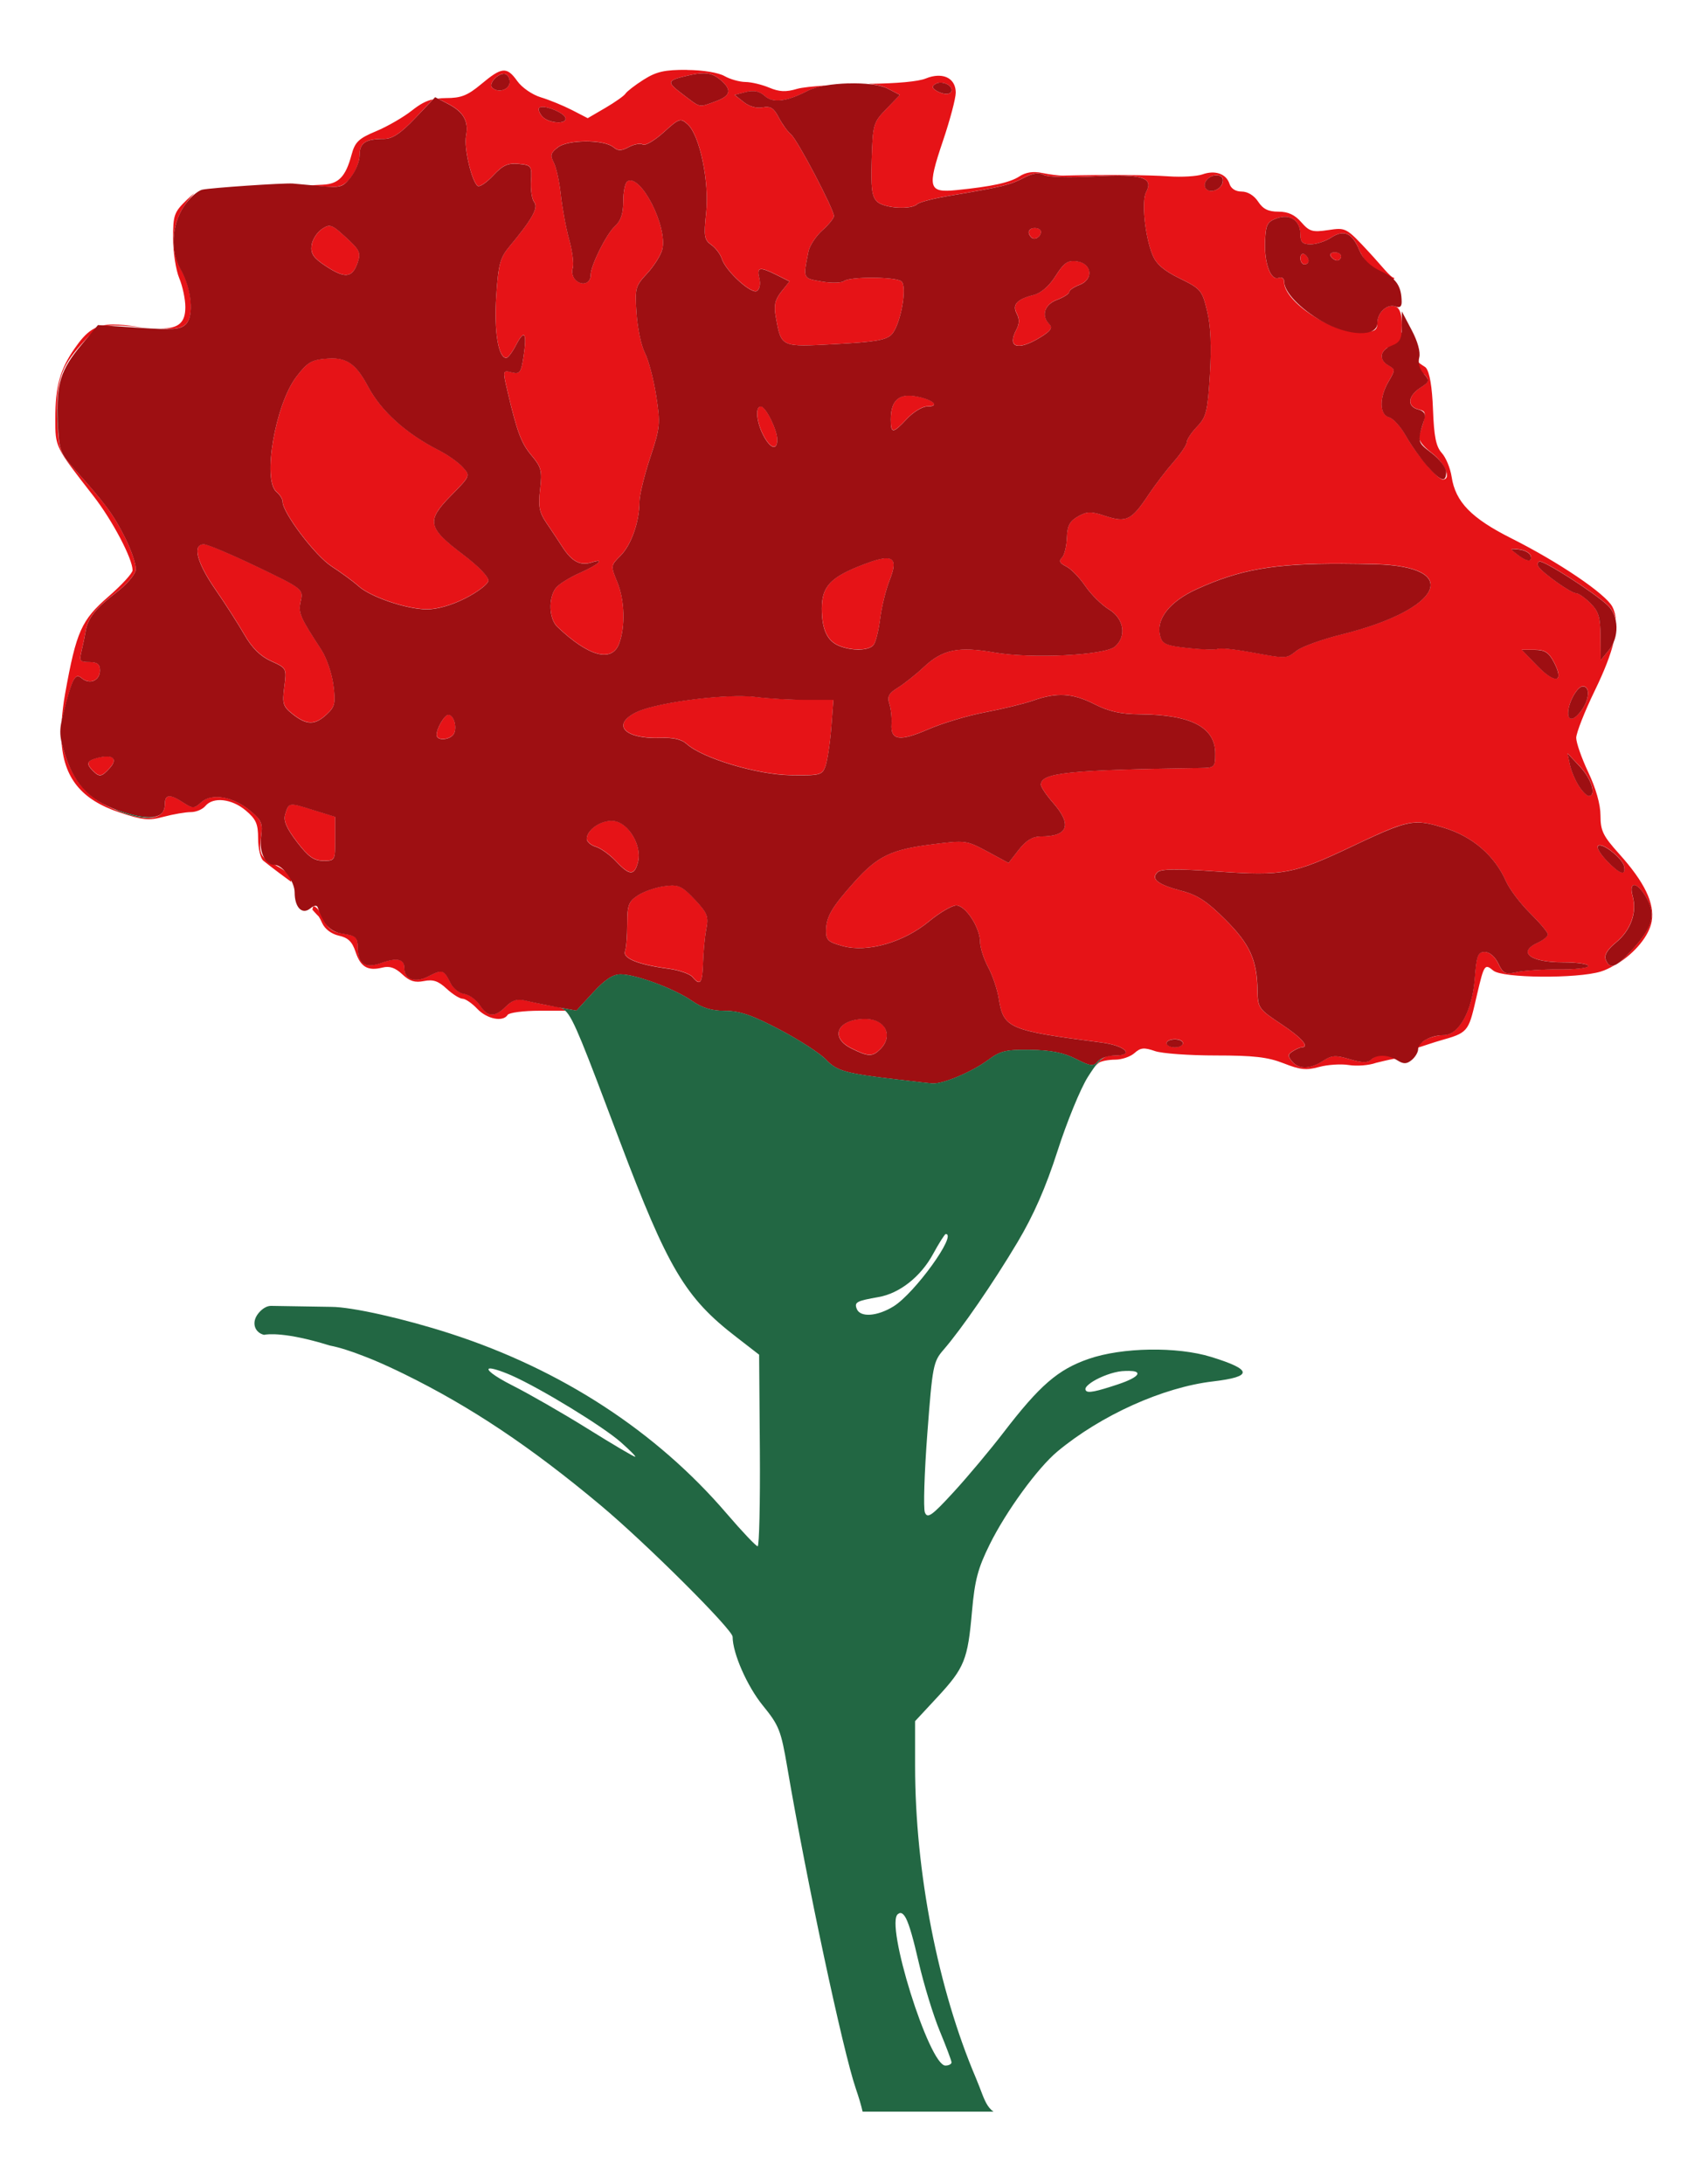
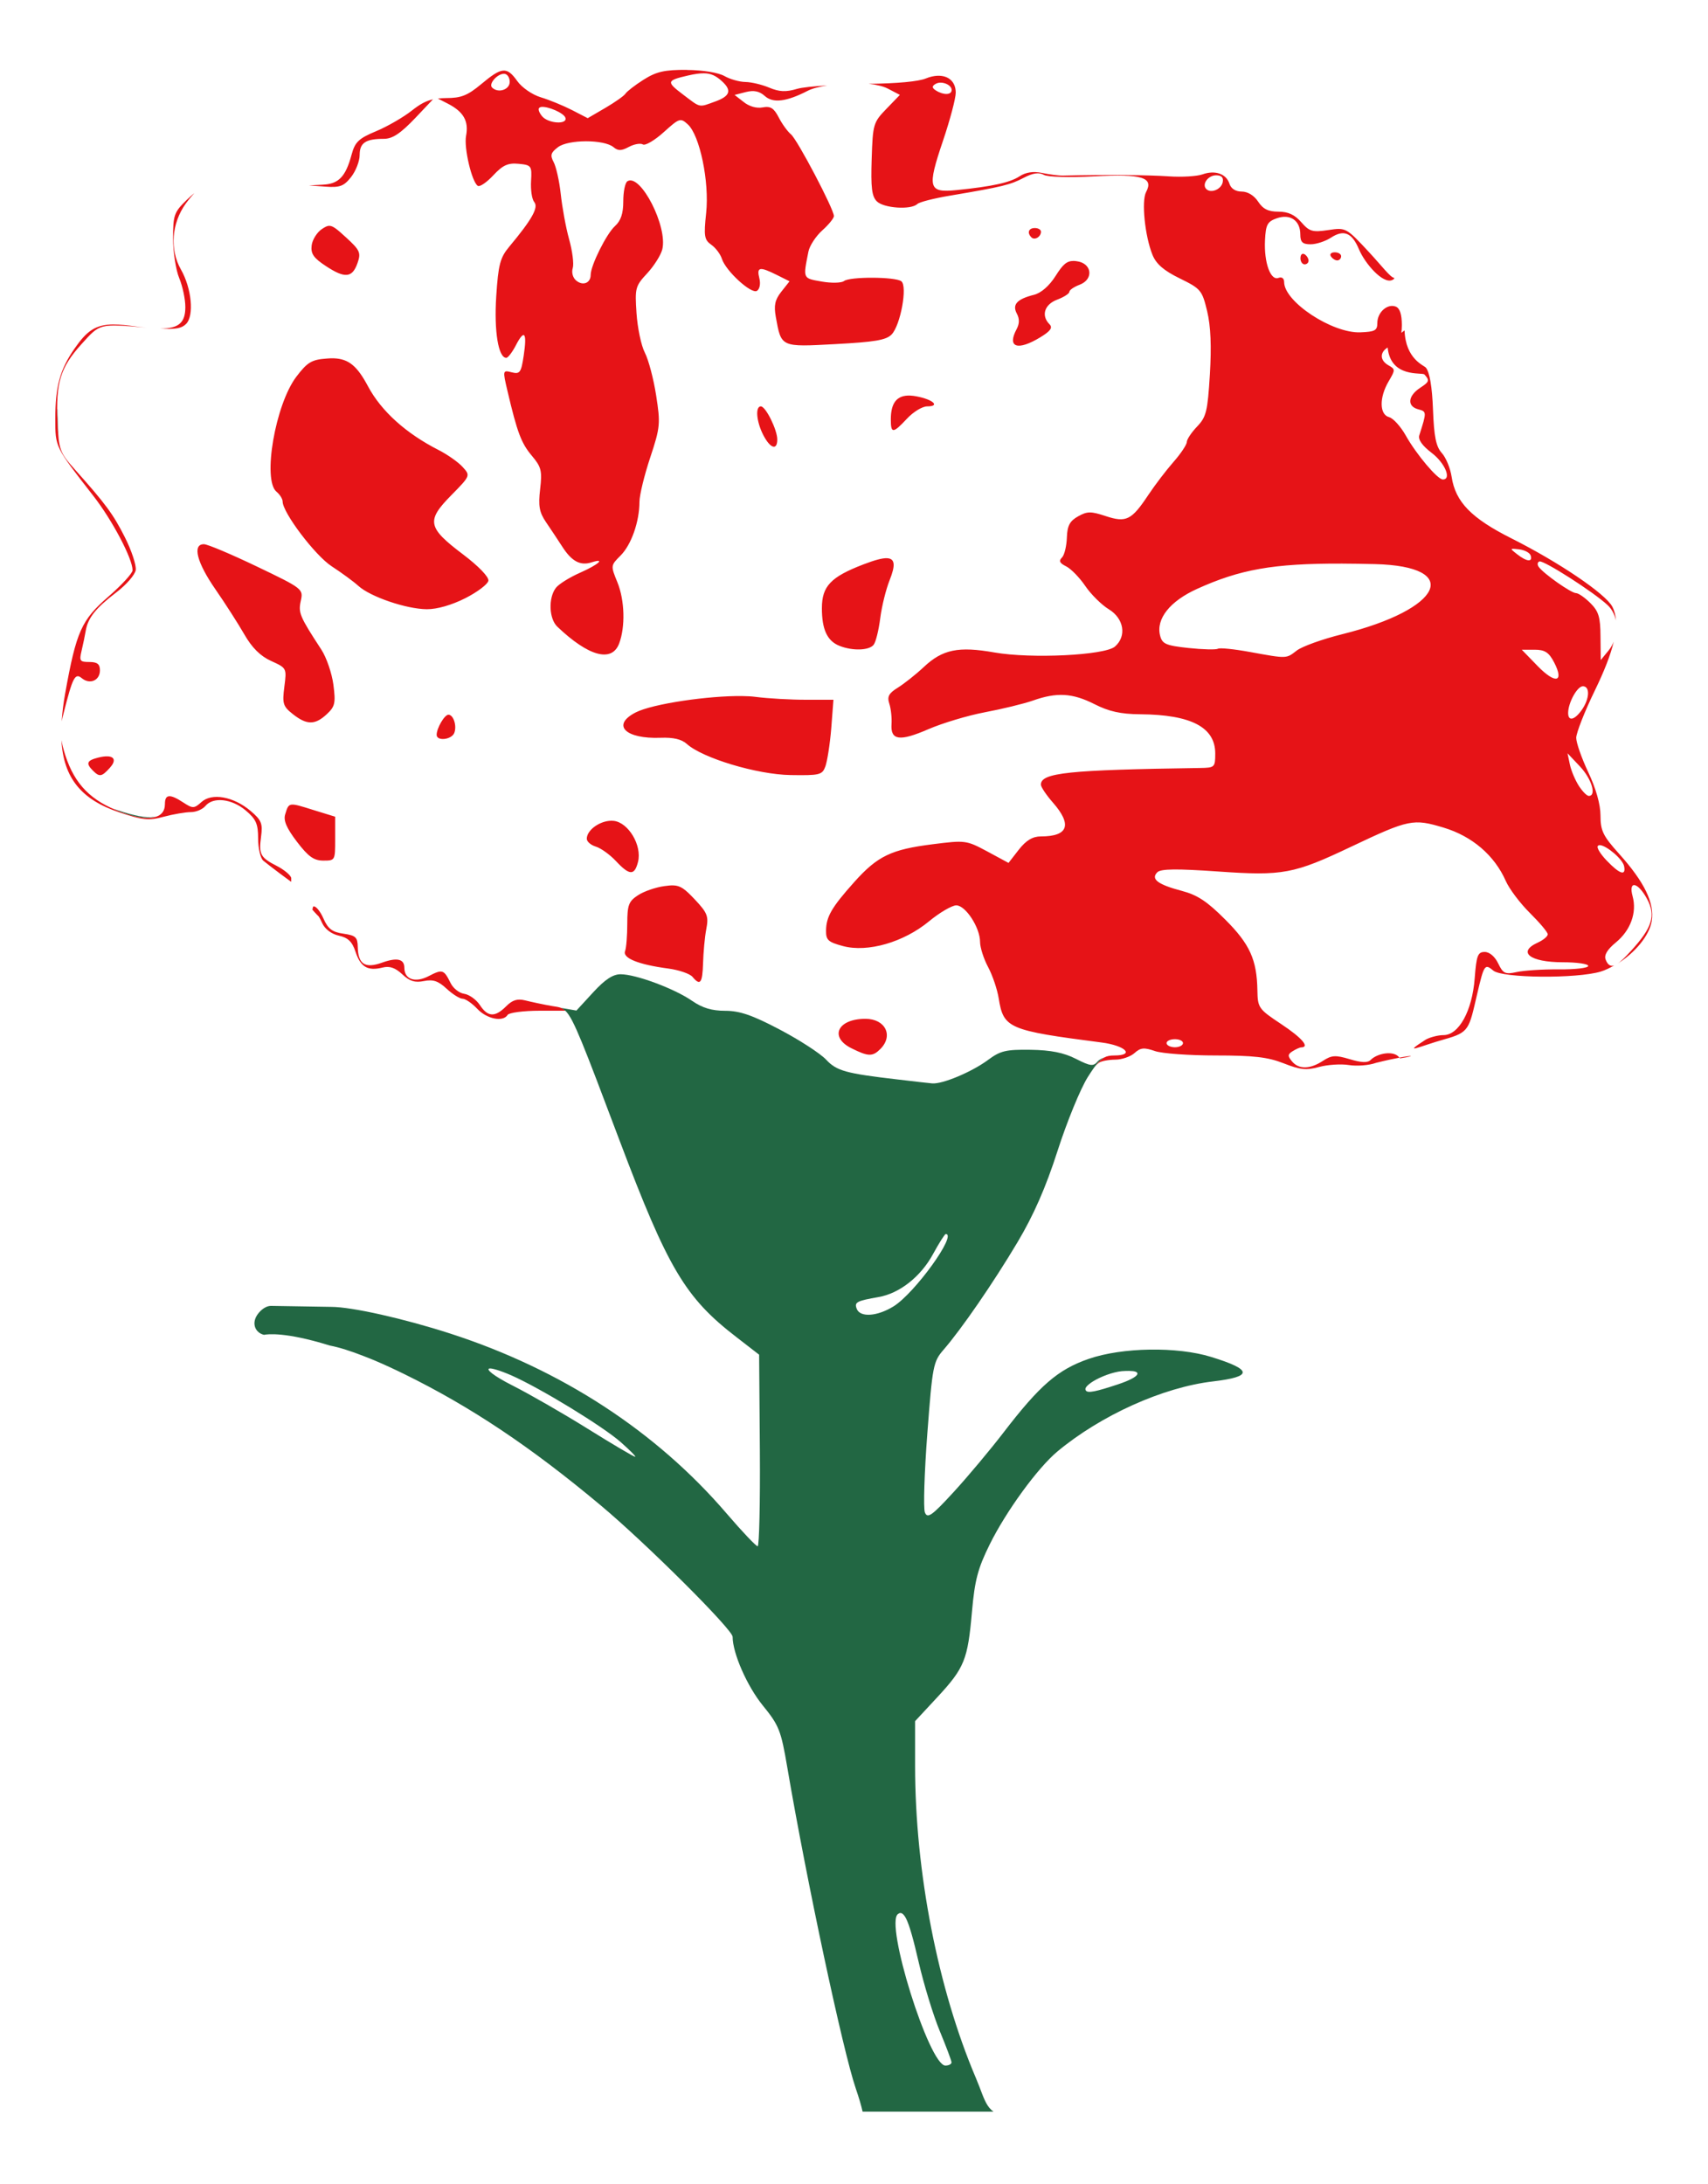
<svg xmlns="http://www.w3.org/2000/svg" id="svg3337" viewBox="0 0 203.5 260.13" version="1.1">
  <g id="layer1" transform="translate(-91 -847.06)">
    <g id="g3516" transform="matrix(.935 0 0 .935 12.503 63.381)">
      <path id="path3425" fill="#e61317" d="m171.5 847.06c-2.846-0.015-3.893 0.216-5.531 1.25-1.107 0.699-2.146 1.512-2.312 1.781-0.166 0.269-1.323 1.086-2.562 1.812l-2.25 1.312-2-1.031c-1.105-0.566-2.887-1.299-3.969-1.625-1.103-0.332-2.417-1.244-3-2.062-1.344-1.887-1.974-1.814-4.594 0.375-1.771 1.48-2.592 1.781-4.5 1.781-0.384 0-0.71 0.026-1.031 0.062l1.281 0.656c2.01 1.039 2.669 2.23 2.312 4.094-0.293 1.532 0.739 5.904 1.5 6.375 0.253 0.156 1.135-0.451 1.969-1.344 1.21-1.295 1.864-1.599 3.219-1.469 1.628 0.157 1.712 0.251 1.594 2.188-0.068 1.112 0.104 2.324 0.406 2.688 0.569 0.686-0.274 2.198-3.188 5.688-1.155 1.383-1.394 2.262-1.656 6.312-0.289 4.462 0.267 7.844 1.281 7.844 0.215 0 0.764-0.715 1.219-1.594 1.087-2.102 1.446-1.659 1 1.312-0.326 2.172-0.489 2.387-1.531 2.125-1.146-0.288-1.162-0.273-0.531 2.406 1.245 5.287 1.751 6.622 3.094 8.219 1.205 1.432 1.336 1.911 1.062 4.25-0.251 2.147-0.111 2.958 0.75 4.219 0.582 0.853 1.514 2.258 2.094 3.156 1.187 1.838 2.277 2.417 3.688 1.969 1.862-0.591 0.934 0.263-1.438 1.312-1.32 0.584-2.718 1.442-3.094 1.938-0.974 1.283-0.874 3.925 0.188 4.938 3.954 3.773 6.943 4.607 7.875 2.156 0.806-2.119 0.721-5.508-0.219-7.812-0.866-2.122-0.866-2.134 0.406-3.406 1.366-1.366 2.401-4.301 2.406-6.844 0.002-0.852 0.622-3.396 1.375-5.656 1.287-3.865 1.304-4.342 0.75-7.906-0.324-2.085-0.966-4.526-1.438-5.438-0.471-0.912-0.939-3.182-1.062-5.031-0.212-3.183-0.162-3.445 1.344-5.062 0.875-0.94 1.754-2.331 1.938-3.062 0.724-2.885-2.771-9.717-4.438-8.688-0.305 0.189-0.531 1.344-0.531 2.562 0 1.572-0.316 2.481-1.062 3.156-1.083 0.98-3.094 5.013-3.094 6.219 0 1.038-0.99 1.427-1.844 0.719-0.437-0.363-0.612-1.043-0.438-1.594 0.168-0.53-0.053-2.197-0.469-3.688-0.415-1.49-0.884-4.086-1.062-5.75-0.179-1.664-0.594-3.48-0.906-4.062-0.468-0.875-0.366-1.206 0.562-1.906 1.312-0.99 5.862-0.996 7.062 0 0.597 0.496 1.004 0.485 1.969-0.031 0.674-0.361 1.481-0.498 1.781-0.312 0.3 0.185 1.502-0.52 2.656-1.562 2.001-1.808 2.132-1.842 3.062-1 1.535 1.389 2.767 7.332 2.344 11.281-0.317 2.957-0.242 3.43 0.656 4.062 0.557 0.392 1.159 1.196 1.344 1.781 0.49 1.552 3.753 4.536 4.469 4.094 0.345-0.213 0.49-0.886 0.312-1.594-0.364-1.451 0.009-1.54 2.219-0.438l1.625 0.812-1.062 1.344c-0.808 1.027-0.946 1.755-0.688 3.188 0.703 3.9 0.596 3.845 7.594 3.469 4.969-0.267 6.457-0.502 7.156-1.219 1.14-1.168 2.052-6.142 1.25-6.781-0.736-0.587-6.579-0.615-7.312-0.031-0.306 0.243-1.586 0.284-2.844 0.062-2.425-0.427-2.381-0.323-1.688-3.812 0.151-0.761 0.958-1.985 1.781-2.719 0.823-0.734 1.469-1.55 1.469-1.812 0-0.872-4.656-9.731-5.469-10.406-0.439-0.365-1.133-1.325-1.562-2.156-0.62-1.198-1.05-1.475-2.062-1.281-0.768 0.147-1.722-0.132-2.406-0.688l-1.16-0.9 1.44-0.37c1.018-0.256 1.734-0.108 2.406 0.5 1.048 0.949 2.761 0.739 5.469-0.656 0.602-0.31 1.497-0.525 2.5-0.688-1.783 0.111-3.264 0.265-3.844 0.438-1.437 0.429-2.273 0.386-3.562-0.156-0.923-0.388-2.282-0.709-3.031-0.719-0.749-0.01-1.946-0.344-2.656-0.75-0.758-0.433-2.728-0.771-4.781-0.781zm2.156 0.438c0.9 0.009 1.517 0.313 2.25 0.969 1.335 1.194 1.11 1.93-0.812 2.625-2.153 0.779-1.816 0.842-4.125-0.906-2.119-1.604-2.091-1.773 0.656-2.406 0.829-0.191 1.491-0.287 2.031-0.281zm-25.469 0.062c0.392 0 0.719 0.463 0.719 1.031 0 1.005-1.483 1.486-2.25 0.719-0.466-0.466 0.655-1.75 1.531-1.75zm55.25 0.25c-0.457 0.018-0.97 0.124-1.5 0.344-0.958 0.397-3.641 0.636-7.281 0.688 0.991 0.104 1.863 0.313 2.406 0.594l1.562 0.812-1.719 1.781c-1.662 1.714-1.734 1.951-1.875 6.375-0.116 3.638 0.01 4.76 0.656 5.406 0.88 0.88 4.352 1.111 5.156 0.344 0.27-0.257 2.135-0.727 4.125-1.062 6.81-1.147 7.749-1.396 9.438-2.281 1.186-0.622 1.944-0.721 2.562-0.375 0.504 0.282 3.267 0.355 6.438 0.188 6.102-0.322 7.588 0.142 6.594 2-0.608 1.136-0.154 5.617 0.812 8 0.474 1.168 1.432 2.003 3.469 3 2.69 1.316 2.858 1.511 3.5 4.188 0.458 1.907 0.562 4.481 0.344 8.062-0.286 4.699-0.458 5.407-1.625 6.625-0.72 0.751-1.312 1.639-1.312 1.969 0 0.33-0.764 1.482-1.688 2.531-0.924 1.049-2.366 2.937-3.219 4.219-2.135 3.209-2.809 3.555-5.438 2.688-1.87-0.617-2.34-0.62-3.5 0.031-1.052 0.59-1.385 1.162-1.438 2.688-0.037 1.073-0.303 2.241-0.625 2.562-0.435 0.435-0.307 0.707 0.531 1.125 0.619 0.309 1.713 1.433 2.438 2.5 0.725 1.067 2.079 2.408 3 2.969 1.928 1.173 2.305 3.425 0.781 4.75-1.282 1.115-10.676 1.578-15.375 0.75-4.555-0.803-6.589-0.39-8.969 1.844-1.038 0.974-2.548 2.163-3.344 2.656-1.145 0.709-1.357 1.133-1.062 2.031 0.205 0.624 0.335 1.805 0.281 2.594-0.142 2.083 1.03 2.243 4.688 0.656 1.755-0.761 4.982-1.738 7.188-2.156 2.206-0.418 4.973-1.083 6.156-1.5 3.028-1.068 5.016-0.966 7.844 0.469 1.818 0.923 3.32 1.262 5.812 1.281 6.501 0.05 9.562 1.659 9.562 5 0 1.755-0.07 1.816-1.938 1.844-16.794 0.247-20.281 0.602-20.281 2.125 0 0.283 0.679 1.31 1.531 2.281 2.48 2.824 1.966 4.312-1.531 4.312-1.044 0-1.875 0.496-2.812 1.688l-1.312 1.688-2.719-1.469c-2.663-1.426-2.8-1.433-6.969-0.906-5.231 0.661-6.986 1.476-9.969 4.812-2.904 3.248-3.571 4.418-3.594 6.188-0.016 1.214 0.274 1.462 2.156 1.969 3.131 0.843 7.726-0.477 10.969-3.156 1.351-1.117 2.927-2.031 3.469-2.031 1.186 0 3.029 2.832 3.031 4.656 0.001 0.715 0.468 2.168 1.031 3.219 0.563 1.051 1.163 2.84 1.344 3.969 0.612 3.829 1.24 4.089 13.094 5.625 3.078 0.399 4.311 1.656 1.625 1.656-1.047 0-1.583 0.254-2.438 1.406 0.188-0.212 0.359-0.385 0.531-0.5 0.313-0.209 1.232-0.37 2.062-0.375 0.83-0.004 1.931-0.385 2.438-0.844 0.379-0.343 0.684-0.524 1.062-0.562 0.379-0.038 0.853 0.076 1.531 0.312 0.908 0.317 4.392 0.562 7.75 0.562 4.83 0 6.637 0.204 8.656 1 2.097 0.827 2.891 0.913 4.5 0.469 1.077-0.297 2.803-0.414 3.812-0.25 1.01 0.164 2.562 0.047 3.469-0.281 1.277-0.319 2.224-0.518 2.969-0.656-0.662-0.962-2.79-0.585-3.656 0.281-0.398 0.398-1.182 0.357-2.688-0.094-1.802-0.54-2.297-0.508-3.406 0.219-1.634 1.071-3.067 1.111-3.938 0.062-0.56-0.675-0.552-0.892 0.062-1.281 0.408-0.258 0.912-0.496 1.125-0.5 1.108-0.023 0.088-1.21-2.562-2.969-2.861-1.899-2.995-2.062-3.031-4.281-0.065-3.926-0.967-5.904-4.094-9.031-2.279-2.279-3.509-3.123-5.531-3.656-3.067-0.809-3.996-1.504-3.125-2.375 0.443-0.443 2.466-0.462 7.75-0.094 8.266 0.576 9.632 0.311 16.938-3.156 7.385-3.504 7.924-3.595 11.781-2.438 3.642 1.093 6.493 3.533 7.938 6.812 0.438 0.995 1.814 2.826 3.062 4.062 1.248 1.236 2.281 2.457 2.281 2.719 0 0.262-0.571 0.739-1.281 1.062-2.639 1.202-0.999 2.5 3.188 2.5 1.791 0 3.25 0.205 3.25 0.469 0 0.264-1.689 0.457-3.75 0.438-2.061-0.02-4.475 0.144-5.375 0.344-1.448 0.321-1.728 0.192-2.344-1.094-0.418-0.871-1.103-1.469-1.719-1.469-0.892 0-1.057 0.455-1.281 3.375-0.319 4.142-2.02 7.219-3.969 7.219-0.701 0-1.7 0.268-2.25 0.562-3.208 2.061-0.8 0.855 2.375-0.031 3.175-0.886 3.112-1.276 4.156-5.75 0.887-3.801 0.98-3.898 2.062-3 1.169 0.97 10.627 1.048 13.688 0.125 0.582-0.176 1.15-0.464 1.719-0.781-0.499 0.168-0.845-0.102-1.094-0.75-0.219-0.572 0.21-1.281 1.312-2.188 1.866-1.534 2.694-3.799 2.125-5.875-0.566-2.064 0.674-1.828 1.844 0.344 1.144 2.125 0.657 3.657-2.062 6.625-0.727 0.794-1.271 1.337-1.719 1.625 2.193-1.353 4.069-3.554 4.375-5.438 0.37-2.282-0.92-4.963-4.156-8.562-2.046-2.275-2.375-2.931-2.375-4.875-0-1.426-0.58-3.455-1.562-5.531-0.852-1.802-1.533-3.761-1.531-4.375 0.002-0.614 1.062-3.331 2.375-6.031 1.224-2.516 2.009-4.547 2.406-6.219-0.162 0.395-0.38 0.794-0.656 1.125l-1 1.219-0.031-3c-0.014-2.477-0.232-3.201-1.281-4.25-0.698-0.698-1.528-1.281-1.844-1.281-0.612 0-4.128-2.472-4.75-3.344-0.204-0.286-0.164-0.599 0.094-0.688 0.528-0.182 6.909 3.897 8.688 5.562 0.544 0.509 0.905 1.212 1.062 1.969-0.049-0.674-0.196-1.272-0.469-1.781-0.88-1.645-6.818-5.661-12.844-8.688-5.112-2.568-7.138-4.64-7.625-7.844-0.166-1.092-0.723-2.449-1.25-3.031-0.741-0.819-0.995-2.084-1.125-5.531-0.11-2.9-0.422-4.761-0.906-5.344-0.257-0.309-2.582-1.071-2.719-4.75l-0.406 0.312c0.029-0.273 0.062-0.579 0.062-0.969 0-1.394-0.261-2.175-0.781-2.375-1.062-0.408-2.344 0.727-2.344 2.094 0 0.956-0.303 1.114-2.156 1.188-3.579 0.143-9.719-3.898-9.719-6.406 0-0.467-0.289-0.696-0.719-0.531-1.01 0.387-1.855-1.94-1.719-4.781 0.096-2 0.298-2.39 1.5-2.812 1.712-0.602 3 0.276 3 2.062 0 0.971 0.278 1.25 1.312 1.25 0.721 0 1.895-0.386 2.594-0.844 1.635-1.071 2.678-0.636 3.562 1.469 0.773 1.839 3.042 4.439 4.219 3.938 0.372-0.159 0.27-0.274 0.281-0.281-0.472-0.03-1.612-1.555-3.156-3.219-2.965-3.194-2.989-3.214-5.25-2.875-2.015 0.302-2.41 0.182-3.438-1-0.819-0.941-1.667-1.344-2.906-1.344-1.299 0-1.966-0.324-2.594-1.281-0.515-0.786-1.336-1.281-2.094-1.281-0.78 0-1.362-0.369-1.562-1-0.399-1.258-1.829-1.766-3.438-1.188-0.677 0.243-2.607 0.37-4.312 0.25-2.56-0.18-7.97-0.222-13.438-0.094-0.568 0.013-1.794-0.153-2.719-0.344-1.121-0.232-2.067-0.071-2.844 0.438-1.223 0.801-3.492 1.292-8 1.75-3.622 0.368-3.79-0.251-1.75-6.281 0.895-2.645 1.625-5.4 1.625-6.125 0-1.412-0.942-2.211-2.312-2.156v-0zm58.844 125.09c0.022 0.031 0.044 0.059 0.062 0.094 1.979-0.31 1.786-0.436-0.062-0.094zm-58.53-124.21c0.694-0.025 1.469 0.398 1.469 0.938 0 0.645-1.038 0.672-2 0.062-0.512-0.324-0.529-0.543-0.094-0.812 0.185-0.114 0.394-0.179 0.625-0.188h-0zm-64.625 2.125c-0.901 0.2-1.662 0.619-2.656 1.406-1.085 0.859-3.152 2.057-4.594 2.656-2.24 0.931-2.691 1.389-3.125 3-0.755 2.805-1.644 3.714-3.656 3.812l-1.781 0.094 2.125 0.156c1.803 0.132 2.329-0.048 3.25-1.219 0.601-0.764 1.094-2.029 1.094-2.812 0-1.546 0.754-2.062 3.094-2.062 1.097 0 2.117-0.683 4-2.656l2.25-2.375v0zm13.812 0.969c0.813-0.099 2.857 0.757 3.062 1.375 0.302 0.906-2.194 0.746-2.969-0.188-0.36-0.433-0.54-0.898-0.375-1.062 0.056-0.056 0.165-0.111 0.281-0.125zm85.98 8.71c0.687 0 0.961 0.268 0.844 0.875-0.176 0.915-1.501 1.467-2.094 0.875-0.603-0.603 0.224-1.75 1.25-1.75zm-130.19 2.281c-0.31 0.229-0.616 0.503-1 0.875-1.597 1.548-1.719 1.929-1.719 4.875 0 1.757 0.355 4.042 0.781 5.062 0.426 1.02 0.781 2.678 0.781 3.688 0 1.944-0.781 2.754-3.219 2.75 2.034 0.112 2.757-0.038 3.312-0.594 1.044-1.044 0.72-4.521-0.656-6.938-1.443-2.533-1.193-5.896 0.625-8.406 0.359-0.496 0.743-0.952 1.094-1.312zm17.188 4.156c-0.289-0.001-0.547 0.148-0.938 0.406-0.62 0.409-1.224 1.359-1.312 2.094-0.128 1.06 0.248 1.596 1.812 2.625 2.423 1.595 3.364 1.521 4.031-0.375 0.468-1.33 0.31-1.651-1.469-3.281-1.133-1.038-1.643-1.467-2.125-1.469zm89.906 0.281c-0.799 0-1.02 0.606-0.438 1.188 0.413 0.413 1.219-0.067 1.219-0.719 0-0.267-0.355-0.469-0.781-0.469zm38.219 3.094c-0.443 0-0.676 0.216-0.5 0.5 0.176 0.284 0.545 0.531 0.812 0.531s0.5-0.247 0.5-0.531c0-0.284-0.369-0.5-0.812-0.5zm-4.062 0.188c-0.185 0.008-0.312 0.23-0.312 0.562 0 0.443 0.247 0.781 0.531 0.781s0.5-0.201 0.5-0.469c0-0.267-0.216-0.637-0.5-0.812-0.071-0.044-0.157-0.065-0.219-0.062zm-29.23 0.91c-0.872-0-1.362 0.45-2.281 1.906-0.799 1.265-1.847 2.18-2.75 2.406-2.188 0.549-2.808 1.247-2.188 2.406 0.356 0.665 0.332 1.29-0.031 1.969-1.252 2.339 0.122 2.805 3.031 1.031 1.303-0.794 1.593-1.22 1.156-1.656-1.089-1.089-0.646-2.516 0.969-3.125 0.853-0.322 1.562-0.771 1.562-1 0-0.229 0.582-0.629 1.312-0.906 1.848-0.703 1.566-2.772-0.406-3-0.143-0.017-0.25-0.031-0.375-0.031l-0-0zm-122.31 8.09c-2.34 0.007-3.437 0.838-5 3.094-1.827 2.64-2.438 4.78-2.438 8.91 0 3.664-0.045 3.545 4.875 9.875 2.401 3.089 4.969 7.959 4.969 9.438 0 0.376-1.38 1.881-3.062 3.344-3.455 3.005-4.101 4.419-5.531 12.375-0.228 1.269-0.363 2.443-0.438 3.531 0.064-0.329 0.146-0.649 0.25-1.062 1.147-4.536 1.449-5.154 2.312-4.438 1.022 0.848 2.312 0.296 2.312-1 0-0.788-0.329-1.062-1.344-1.062-1.213 0-1.304-0.132-1-1.406 0.186-0.782 0.427-1.938 0.531-2.562 0.274-1.638 1.271-2.9 3.906-4.906 1.278-0.973 2.381-2.242 2.469-2.844 0.088-0.602-0.531-2.484-1.375-4.156-1.504-2.98-2.462-4.273-6.438-8.719-1.853-2.072-1.998-2.456-2.156-6-0.225-5.018 0.364-6.911 3.031-9.875 2.421-2.691 2.26-2.644 8.344-2.125-0.438-0.043-0.895-0.085-1.406-0.156-1.122-0.156-2.033-0.252-2.812-0.25zm162.34 2.938c0.388 3.948 4.403 3.123 4.688 3.438 0.679 0.75 0.636 0.923-0.531 1.688-1.586 1.039-1.716 2.367-0.25 2.75 1.082 0.283 1.071 0.346 0.125 3.312-0.176 0.551 0.384 1.327 1.594 2.25 1.679 1.281 2.555 3.375 1.406 3.375-0.676 0-3.367-3.189-4.719-5.594-0.643-1.144-1.596-2.205-2.125-2.344-1.242-0.325-1.275-2.504-0.062-4.562 0.861-1.462 0.861-1.548 0-2.031-1.138-0.639-1.146-1.653-0.125-2.281zm-134.31 1.375c-0.277-0.01-0.559 0.008-0.875 0.031-1.922 0.139-2.464 0.458-3.875 2.312-2.682 3.525-4.34 13.155-2.531 14.656 0.426 0.354 0.781 0.915 0.781 1.25 0 1.408 4.141 6.879 6.25 8.25 1.237 0.804 2.776 1.928 3.406 2.5 1.517 1.379 6.094 2.948 8.719 2.969 1.298 0.01 3.175-0.529 4.906-1.406 1.543-0.782 2.857-1.781 2.938-2.219 0.087-0.472-1.235-1.854-3.25-3.375-4.514-3.406-4.673-4.279-1.5-7.5 2.483-2.521 2.466-2.522 1.469-3.625-0.549-0.607-1.926-1.577-3.062-2.156-4.161-2.12-7.307-4.952-9-8.125-1.362-2.552-2.434-3.495-4.375-3.562v0zm73.469 4.75c-1.69-0.07-2.469 0.917-2.469 3.031 0 1.832 0.271 1.824 2.062-0.094 0.796-0.853 1.949-1.562 2.562-1.562 1.718 0 0.776-0.878-1.375-1.281-0.278-0.052-0.54-0.084-0.781-0.094v-0zm-19.031 1.375c-0.735 0-0.566 1.956 0.312 3.656 0.888 1.718 1.781 1.998 1.781 0.562 0-1.239-1.475-4.219-2.094-4.219zm-70.97 17.56c-1.504 0-0.9 2.333 1.469 5.75 1.259 1.816 2.913 4.402 3.688 5.75 0.97 1.689 2.028 2.748 3.406 3.375 1.987 0.903 1.995 0.91 1.688 3.281-0.28 2.16-0.174 2.503 1.094 3.5 1.769 1.392 2.815 1.396 4.312 0 1.05-0.978 1.147-1.417 0.844-3.75-0.189-1.452-0.882-3.474-1.531-4.469-2.768-4.241-2.961-4.689-2.625-6.219 0.331-1.506 0.267-1.568-5.594-4.375-3.258-1.56-6.29-2.844-6.75-2.844zm166.72 0.594c0.128-0.024 0.421 0.01 0.875 0.062 0.688 0.079 1.352 0.426 1.469 0.781 0.289 0.879-0.504 0.801-1.719-0.156-0.607-0.478-0.838-0.648-0.625-0.688zm-79.66 1.19c-0.618-0.03-1.595 0.244-3 0.781-4.19 1.603-5.312 2.787-5.312 5.594 0 2.69 0.674 4.159 2.219 4.781 1.667 0.672 3.792 0.611 4.375-0.125 0.281-0.355 0.65-1.886 0.844-3.406 0.193-1.52 0.736-3.685 1.188-4.812 0.75-1.875 0.718-2.763-0.312-2.812zm58.031 0.688c1.27 0.005 2.646 0.026 4.125 0.062 11.219 0.277 8.655 5.744-4.188 8.938-2.493 0.62-5.072 1.547-5.75 2.062-1.391 1.058-1.157 1.076-6.031 0.188-1.99-0.363-3.796-0.547-4.031-0.406-0.236 0.141-1.925 0.102-3.75-0.094-2.915-0.312-3.356-0.523-3.625-1.594-0.532-2.119 1.253-4.369 4.719-5.938 5.441-2.462 9.641-3.253 18.531-3.219v-0zm22.844 10.969h1.625c1.315 0 1.833 0.336 2.5 1.625 1.308 2.53 0.173 2.79-2.094 0.469l-2.03-2.09zm7.781 4.656c0.934 0 0.862 1.59-0.125 3-0.918 1.311-1.75 1.512-1.75 0.406 0-1.294 1.152-3.406 1.875-3.406zm-107.09 1.25c-4.215-0.068-11.464 0.976-13.625 2.094-3.101 1.603-1.306 3.394 3.219 3.219 1.581-0.061 2.651 0.183 3.312 0.781 2.001 1.811 8.949 3.902 13.219 3.969 3.723 0.058 4.04-0.016 4.438-1.094 0.236-0.639 0.587-2.825 0.75-4.844l0.281-3.656h-3.438c-1.898 0.008-4.857-0.155-6.562-0.375-0.455-0.059-0.992-0.084-1.594-0.094v-0zm-37.469 2.375c-0.499 0-1.5 1.721-1.5 2.562 0 0.845 1.913 0.628 2.25-0.25 0.349-0.908-0.112-2.312-0.75-2.312zm-49.312 3.25c0.259 4.824 2.567 7.588 7.375 9.188 2.987 0.994 3.727 1.079 5.656 0.562 1.224-0.327 2.797-0.594 3.469-0.594 0.672 0 1.49-0.355 1.844-0.781 0.985-1.187 3.355-0.927 5.125 0.562 1.329 1.118 1.594 1.706 1.594 3.594 0 1.242 0.301 2.514 0.656 2.812 0.355 0.299 1.281 1.008 2.062 1.594l1.438 1.062 0.062 0.031c-0.005-0.085 0.006-0.481 0-0.5-0.105-0.366-0.923-1.044-1.812-1.5-2.111-1.081-2.337-1.472-2.031-3.75 0.223-1.659 0.066-2.095-1.344-3.281-2.182-1.836-4.928-2.322-6.25-1.125-0.93 0.842-1.115 0.847-2.312 0.062-1.708-1.119-2.344-1.077-2.344 0.188 0 1.919-2.066 2.306-5.562 1.031-3.828-1.396-5.925-3.519-7.125-7.219-0.26-0.801-0.398-1.395-0.5-1.938v0zm191.91 1.656 1.594 1.688c1.495 1.586 2.139 3.75 1.125 3.75-0.252 0-0.804-0.569-1.25-1.25s-0.979-1.908-1.156-2.719l-0.31-1.48zm-186.06 0.4c-0.31-0.008-0.687 0.038-1.156 0.156-1.46 0.366-1.609 0.734-0.688 1.656 0.837 0.837 1.117 0.805 2.156-0.344 0.802-0.887 0.618-1.446-0.312-1.469zm23.438 6.156c-0.439 0.073-0.541 0.465-0.781 1.25-0.236 0.77 0.186 1.748 1.5 3.469 1.458 1.91 2.165 2.406 3.375 2.406 1.503 0 1.5-0.031 1.5-2.781v-2.812l-2.844-0.875c-1.552-0.488-2.311-0.729-2.75-0.656zm40.5 2.062c-1.391 0.142-2.844 1.242-2.844 2.281 0 0.363 0.517 0.806 1.156 1 0.639 0.194 1.797 1.024 2.562 1.844 1.731 1.854 2.367 1.87 2.812 0.094 0.523-2.083-1.216-5.004-3.094-5.219-0.191-0.022-0.395-0.02-0.594 0v0zm126.28 3.094c0.843 0.075 2.884 1.778 3.062 2.688 0.253 1.284-0.571 1.001-2.219-0.719-0.814-0.85-1.322-1.678-1.125-1.875 0.062-0.062 0.161-0.105 0.281-0.094v-0zm-118.12 5.125c-0.315-0.009-0.675 0.034-1.125 0.094-1.099 0.147-2.594 0.665-3.344 1.156-1.19 0.779-1.375 1.234-1.375 3.625 0 1.507-0.122 3.084-0.281 3.5-0.343 0.894 1.71 1.716 5.5 2.219 1.393 0.185 2.77 0.672 3.094 1.062 0.977 1.177 1.266 0.822 1.344-1.75 0.041-1.35 0.211-3.294 0.406-4.312 0.316-1.648 0.179-2.065-1.469-3.812-1.252-1.327-1.805-1.753-2.75-1.781v0zm-45.844 2.688c-0.044 0.015-0.086 0.169-0.125 0.406 0.097 0.113 0.323 0.379 0.594 0.656 0.095 0.097 0.096 0.096 0.219 0.219 0.135 0.2 0.274 0.486 0.438 0.844 0.346 0.759 1.187 1.388 2.125 1.594 1.171 0.257 1.695 0.76 2.125 2.062 0.642 1.945 1.566 2.47 3.438 2 0.921-0.231 1.638 0.036 2.531 0.875 0.935 0.878 1.604 1.073 2.75 0.844 1.168-0.234 1.824-0.005 2.875 0.969 0.753 0.698 1.669 1.281 2.031 1.281 0.362 0 1.208 0.571 1.875 1.281 1.229 1.309 3.29 1.727 3.875 0.781 0.176-0.284 2.015-0.531 4.094-0.531h3.281c-0.489-0.464-0.965-0.469-1.688-0.594-1.132-0.195-2.684-0.531-3.438-0.719-1.014-0.253-1.635-0.052-2.438 0.75-1.416 1.416-2.335 1.383-3.344-0.156-0.452-0.69-1.361-1.346-2-1.438-0.639-0.092-1.399-0.699-1.719-1.344-0.877-1.766-1.046-1.82-2.812-0.906-1.723 0.891-3.094 0.416-3.094-1.062 0-1.135-0.944-1.343-2.844-0.656-2.15 0.777-3.056 0.208-3.094-2-0.021-1.222-0.255-1.465-1.812-1.688-1.433-0.205-1.974-0.599-2.562-1.938-0.409-0.929-0.98-1.632-1.281-1.531zm70.344 14.312c-3.541 0-4.639 2.328-1.781 3.75 2.151 1.071 2.693 1.088 3.688 0.094 1.698-1.698 0.637-3.844-1.906-3.844v0zm39.438 2.594c0.568 0 1.031 0.216 1.031 0.5s-0.463 0.531-1.031 0.531c-0.568 0-1.062-0.247-1.062-0.531s0.494-0.5 1.062-0.5z" />
-       <path id="path3421" fill="#9e0f12" d="m173.66 847.5c-0.54-0.005-1.202 0.09-2.031 0.281-2.748 0.633-2.775 0.803-0.656 2.406 2.309 1.748 1.972 1.685 4.125 0.906 1.922-0.695 2.148-1.431 0.812-2.625-0.733-0.656-1.349-0.96-2.25-0.969zm-25.469 0.062c-0.876 0-1.997 1.284-1.531 1.75 0.767 0.767 2.25 0.287 2.25-0.719 0-0.568-0.327-1.031-0.719-1.031zm55.562 1.125c-0.231 0.008-0.44 0.073-0.625 0.188-0.435 0.269-0.418 0.488 0.094 0.812 0.962 0.609 2 0.582 2-0.062 0-0.539-0.775-0.962-1.469-0.938zm-11.688 0.094c-2.021 0.059-4.079 0.367-5.188 0.938-2.707 1.395-4.42 1.605-5.469 0.656-0.672-0.608-1.388-0.756-2.406-0.5l-1.438 0.375 1.156 0.906c0.684 0.555 1.638 0.834 2.406 0.688 1.012-0.194 1.443 0.083 2.062 1.281 0.43 0.831 1.123 1.792 1.562 2.156 0.813 0.675 5.469 9.535 5.469 10.406 0 0.263-0.645 1.079-1.469 1.812-0.823 0.734-1.63 1.958-1.781 2.719-0.694 3.489-0.738 3.385 1.688 3.812 1.258 0.222 2.538 0.181 2.844-0.062 0.733-0.584 6.576-0.556 7.312 0.031 0.802 0.639-0.11 5.613-1.25 6.781-0.699 0.716-2.187 0.952-7.156 1.219-6.998 0.376-6.891 0.432-7.594-3.469-0.258-1.433-0.12-2.16 0.688-3.188l1.06-1.33-1.625-0.812c-2.209-1.102-2.583-1.014-2.219 0.438 0.178 0.707 0.033 1.38-0.312 1.594-0.716 0.442-3.979-2.542-4.469-4.094-0.185-0.586-0.787-1.389-1.344-1.781-0.898-0.632-0.973-1.105-0.656-4.062 0.423-3.949-0.808-9.892-2.344-11.281-0.931-0.842-1.062-0.808-3.062 1-1.155 1.043-2.356 1.748-2.656 1.562-0.3-0.185-1.107-0.048-1.781 0.312-0.965 0.516-1.372 0.527-1.969 0.031-1.201-0.996-5.75-0.99-7.062 0-0.928 0.7-1.031 1.031-0.562 1.906 0.312 0.583 0.727 2.398 0.906 4.062 0.179 1.664 0.647 4.26 1.062 5.75 0.415 1.49 0.637 3.158 0.469 3.688-0.175 0.551 0 1.231 0.438 1.594 0.854 0.709 1.844 0.319 1.844-0.719 0-1.206 2.01-5.238 3.094-6.219 0.747-0.676 1.062-1.585 1.062-3.156 0-1.218 0.226-2.374 0.531-2.562 1.667-1.03 5.162 5.802 4.438 8.688-0.184 0.732-1.062 2.123-1.938 3.062-1.506 1.617-1.556 1.879-1.344 5.062 0.123 1.85 0.591 4.12 1.062 5.031 0.471 0.912 1.113 3.353 1.438 5.438 0.554 3.565 0.537 4.042-0.75 7.906-0.753 2.26-1.373 4.805-1.375 5.656-0.005 2.543-1.04 5.478-2.406 6.844-1.272 1.272-1.272 1.285-0.406 3.406 0.94 2.304 1.024 5.693 0.219 7.812-0.932 2.451-3.921 1.616-7.875-2.156-1.062-1.013-1.162-3.654-0.188-4.938 0.376-0.495 1.773-1.353 3.094-1.938 2.372-1.049 3.3-1.904 1.438-1.312-1.411 0.448-2.501-0.131-3.688-1.969-0.58-0.898-1.512-2.304-2.094-3.156-0.861-1.261-1.001-2.072-0.75-4.219 0.273-2.339 0.142-2.818-1.062-4.25-1.343-1.596-1.849-2.931-3.094-8.219-0.631-2.679-0.615-2.694 0.531-2.406 1.042 0.262 1.206 0.047 1.531-2.125 0.446-2.972 0.087-3.415-1-1.312-0.455 0.879-1.004 1.594-1.219 1.594-1.014 0-1.57-3.382-1.281-7.844 0.262-4.051 0.502-4.929 1.656-6.312 2.913-3.489 3.757-5.002 3.188-5.688-0.302-0.364-0.474-1.576-0.406-2.688 0.118-1.937 0.034-2.031-1.594-2.188-1.355-0.13-2.009 0.174-3.219 1.469-0.834 0.893-1.716 1.5-1.969 1.344-0.761-0.471-1.793-4.843-1.5-6.375 0.356-1.864-0.302-3.054-2.312-4.094l-1.625-0.844-2.531 2.656c-1.883 1.974-2.903 2.656-4 2.656-2.339 0-3.094 0.517-3.094 2.062 0 0.784-0.517 2.04-1.125 2.812-1.028 1.307-1.304 1.384-4 1.125-1.595-0.153-3.122-0.294-3.406-0.312-1.212-0.079-10.439 0.547-11.5 0.781-0.639 0.141-1.728 1.127-2.406 2.188-1.544 2.414-1.697 5.65-0.375 7.969 1.387 2.434 1.733 5.923 0.688 6.969-0.7 0.7-1.64 0.762-6.031 0.469l-5.188-0.344-2.062 2.469c-2.706 3.234-3.261 5.008-3.062 9.75 0.156 3.718 0.263 4.042 2.125 6.125 3.968 4.438 4.934 5.74 6.438 8.719 0.844 1.672 1.463 3.554 1.375 4.156-0.088 0.602-1.191 1.871-2.469 2.844-2.635 2.006-3.632 3.268-3.906 4.906-0.104 0.624-0.345 1.781-0.531 2.562-0.304 1.274-0.213 1.406 1 1.406 1.015 0 1.344 0.275 1.344 1.062 0 1.296-1.29 1.848-2.312 1-0.864-0.717-1.197-0.098-2.344 4.438-0.577 2.284-0.545 2.956 0.25 5.406 1.268 3.91 3.386 5.977 7.406 7.219 3.607 1.114 5.281 0.779 5.281-1.062 0-1.236 0.646-1.269 2.344-0.156 1.197 0.784 1.383 0.779 2.312-0.062 1.322-1.197 4.068-0.711 6.25 1.125 1.428 1.202 1.578 1.595 1.344 3.344-0.259 1.928 0.535 3.531 1.75 3.531 1.005 0 2.531 2.114 2.531 3.5 0 1.923 0.959 2.89 2 2.031 0.473-0.39 0.825-0.443 0.938-0.125 0.807 2.287 1.621 3.136 3.281 3.375 1.542 0.222 1.792 0.468 1.812 1.688 0.037 2.208 0.944 2.777 3.094 2 1.9-0.687 2.844-0.479 2.844 0.656 0 1.478 1.371 1.953 3.094 1.062 1.766-0.913 1.935-0.86 2.812 0.906 0.32 0.645 1.079 1.252 1.719 1.344 0.639 0.092 1.548 0.748 2 1.438 1.009 1.54 1.928 1.572 3.344 0.156 0.798-0.798 1.429-0.996 2.438-0.75 0.754 0.184 2.522 0.549 3.938 0.812l2.594 0.469 2.125-2.312c1.504-1.638 2.518-2.312 3.5-2.312 1.957 0 6.874 1.837 9.094 3.375 1.338 0.928 2.553 1.281 4.25 1.281 1.832 0 3.446 0.549 6.969 2.406 2.514 1.326 5.154 3.042 5.875 3.812 1.351 1.445 2.513 1.763 9.125 2.531 1.939 0.225 3.915 0.463 4.406 0.5 1.339 0.102 5.078-1.48 7.125-3 1.566-1.163 2.274-1.326 5.406-1.281 2.589 0.037 4.246 0.372 5.781 1.156 1.87 0.955 2.232 0.975 2.781 0.312 0.347-0.418 1.315-0.75 2.156-0.75 2.627 0 1.342-1.264-1.688-1.656-11.854-1.536-12.481-1.796-13.094-5.625-0.181-1.129-0.78-2.918-1.344-3.969-0.563-1.051-1.03-2.504-1.031-3.219-0.003-1.825-1.845-4.656-3.031-4.656-0.542 0-2.118 0.915-3.469 2.031-3.243 2.679-7.838 3.999-10.969 3.156-1.882-0.507-2.172-0.755-2.156-1.969 0.023-1.77 0.69-2.939 3.594-6.188 2.982-3.336 4.737-4.152 9.969-4.812 4.169-0.527 4.306-0.52 6.969 0.906l2.719 1.469 1.312-1.688c0.937-1.192 1.769-1.688 2.812-1.688 3.498 0 4.011-1.488 1.531-4.312-0.853-0.971-1.531-1.998-1.531-2.281 0-1.523 3.487-1.878 20.281-2.125 1.867-0.027 1.938-0.089 1.938-1.844 0-3.341-3.061-4.95-9.562-5-2.493-0.019-3.994-0.359-5.812-1.281-2.828-1.435-4.816-1.537-7.844-0.469-1.183 0.417-3.95 1.081-6.156 1.5-2.206 0.418-5.433 1.395-7.188 2.156-3.658 1.586-4.829 1.427-4.688-0.656 0.054-0.789-0.076-1.97-0.281-2.594-0.295-0.898-0.083-1.322 1.062-2.031 0.796-0.493 2.306-1.682 3.344-2.656 2.379-2.234 4.414-2.647 8.969-1.844 4.699 0.828 14.093 0.364 15.375-0.75 1.524-1.325 1.147-3.577-0.781-4.75-0.922-0.56-2.275-1.901-3-2.969-0.725-1.067-1.818-2.191-2.438-2.5-0.838-0.418-0.966-0.69-0.531-1.125 0.322-0.322 0.588-1.49 0.625-2.562 0.053-1.525 0.386-2.097 1.438-2.688 1.16-0.651 1.63-0.648 3.5-0.031 2.629 0.868 3.303 0.522 5.438-2.688 0.853-1.282 2.295-3.169 3.219-4.219 0.924-1.049 1.688-2.201 1.688-2.531 0-0.33 0.593-1.218 1.312-1.969 1.167-1.218 1.339-1.926 1.625-6.625 0.218-3.582 0.114-6.155-0.344-8.062-0.642-2.676-0.81-2.872-3.5-4.188-2.037-0.997-2.995-1.832-3.469-3-0.967-2.382-1.42-6.864-0.812-8 0.994-1.858-0.492-2.322-6.594-2-3.171 0.167-5.933 0.095-6.438-0.188-0.619-0.346-1.376-0.247-2.562 0.375-1.689 0.885-2.627 1.134-9.438 2.281-1.99 0.335-3.855 0.805-4.125 1.062-0.804 0.767-4.276 0.537-5.156-0.344-0.646-0.646-0.772-1.768-0.656-5.406 0.141-4.424 0.213-4.661 1.875-6.375l1.719-1.781-1.562-0.812c-0.986-0.51-2.979-0.715-5-0.656zm-39.125 3c-0.116 0.014-0.225 0.069-0.281 0.125-0.165 0.165 0.015 0.629 0.375 1.062 0.775 0.933 3.271 1.093 2.969 0.188-0.206-0.618-2.249-1.474-3.062-1.375zm85.969 8.719c-1.026 0-1.853 1.147-1.25 1.75 0.592 0.592 1.917 0.04 2.094-0.875 0.117-0.607-0.157-0.875-0.844-0.875zm8.938 5.281c-0.362-0.027-0.76 0.037-1.188 0.188-1.202 0.422-1.404 0.813-1.5 2.812-0.137 2.842 0.709 5.169 1.719 4.781 0.422-0.162 0.719 0.059 0.719 0.5 0 1.306 2.052 3.455 4.812 5.031 3.355 1.916 7.062 2.037 7.062 0.219 0-1.365 1.282-2.501 2.344-2.094 0.512 0.196 0.755-0.012 0.75-0.594-0.016-2.006-0.685-3.002-2.625-3.906-1.393-0.65-2.278-1.515-2.781-2.719-0.912-2.182-1.942-2.644-3.594-1.562-0.698 0.458-1.873 0.844-2.594 0.844-1.035 0-1.312-0.279-1.312-1.25 0-1.34-0.727-2.169-1.812-2.25zm-121.94 1.156c0.482 0.002 0.992 0.431 2.125 1.469 1.779 1.63 1.936 1.952 1.469 3.281-0.667 1.896-1.608 1.97-4.031 0.375-1.565-1.029-1.94-1.565-1.812-2.625 0.088-0.734 0.693-1.685 1.312-2.094 0.391-0.258 0.648-0.407 0.938-0.406zm89.906 0.281c0.426 0 0.781 0.201 0.781 0.469 0 0.652-0.806 1.132-1.219 0.719-0.582-0.582-0.362-1.188 0.438-1.188zm38.219 3.094c0.443 0 0.812 0.216 0.812 0.5 0 0.284-0.233 0.531-0.5 0.531s-0.637-0.247-0.812-0.531c-0.176-0.284 0.057-0.5 0.5-0.5zm-4.062 0.188c0.062-0.003 0.148 0.019 0.219 0.062 0.284 0.176 0.5 0.545 0.5 0.812 0 0.267-0.216 0.469-0.5 0.469s-0.531-0.338-0.531-0.781c0-0.332 0.127-0.554 0.312-0.562zm-29.23 0.92c0.125 0 0.232 0.015 0.375 0.031 1.972 0.228 2.255 2.297 0.406 3-0.73 0.278-1.312 0.677-1.312 0.906 0 0.229-0.71 0.678-1.562 1-1.615 0.609-2.058 2.035-0.969 3.125 0.436 0.436 0.147 0.862-1.156 1.656-2.909 1.774-4.283 1.308-3.031-1.031 0.363-0.679 0.387-1.304 0.031-1.969-0.62-1.159-0-1.857 2.188-2.406 0.903-0.227 1.952-1.141 2.75-2.406 0.919-1.456 1.409-1.907 2.281-1.906zm41.844 6.406v1.938c0 1.601-0.25 2.034-1.312 2.438-1.501 0.571-1.676 1.801-0.375 2.531 0.861 0.483 0.861 0.569 0 2.031-1.212 2.058-1.18 4.238 0.062 4.562 0.529 0.138 1.482 1.2 2.125 2.344 0.643 1.144 1.872 2.879 2.719 3.844 1.735 1.976 2.438 2.208 2.438 0.781 0-0.535-0.825-1.629-1.844-2.406-1.884-1.437-1.874-1.409-0.906-4.438 0.173-0.542-0.113-0.942-0.812-1.125-1.466-0.383-1.336-1.711 0.25-2.75 1.229-0.805 1.242-0.924 0.438-1.812-0.517-0.571-0.74-1.382-0.562-2.062 0.179-0.686-0.2-2.056-0.969-3.5l-1.25-2.375zm-136.12 6c1.941 0.068 3.013 1.011 4.375 3.562 1.693 3.173 4.839 6.005 9 8.125 1.137 0.579 2.513 1.549 3.062 2.156 0.997 1.103 1.014 1.104-1.469 3.625-3.173 3.221-3.014 4.093 1.5 7.5 2.015 1.521 3.337 2.903 3.25 3.375-0.08 0.438-1.394 1.437-2.938 2.219-1.731 0.877-3.608 1.417-4.906 1.406-2.625-0.021-7.202-1.59-8.719-2.969-0.63-0.572-2.169-1.696-3.406-2.5-2.109-1.371-6.25-6.842-6.25-8.25 0-0.335-0.355-0.896-0.781-1.25-1.809-1.501-0.151-11.131 2.531-14.656 1.411-1.855 1.953-2.173 3.875-2.312 0.316-0.023 0.598-0.041 0.875-0.031zm73.469 4.75c0.241 0.01 0.503 0.042 0.781 0.094 2.151 0.404 3.093 1.281 1.375 1.281-0.613 0-1.766 0.71-2.562 1.562-1.791 1.918-2.062 1.926-2.062 0.094 0-2.114 0.779-3.101 2.469-3.031zm-19.031 1.375c0.619 0 2.094 2.98 2.094 4.219 0 1.436-0.893 1.156-1.781-0.562-0.879-1.7-1.047-3.656-0.312-3.656zm-70.97 17.56c0.46 0 3.492 1.283 6.75 2.844 5.861 2.807 5.925 2.869 5.594 4.375-0.336 1.53-0.143 1.978 2.625 6.219 0.649 0.995 1.342 3.017 1.531 4.469 0.304 2.333 0.206 2.772-0.844 3.75-1.498 1.396-2.543 1.392-4.312 0-1.268-0.997-1.374-1.34-1.094-3.5 0.308-2.371 0.299-2.378-1.688-3.281-1.379-0.627-2.436-1.686-3.406-3.375-0.774-1.348-2.428-3.934-3.688-5.75-2.369-3.417-2.973-5.75-1.469-5.75zm166.72 0.594c-0.213 0.039 0.018 0.209 0.625 0.688 1.215 0.957 2.008 1.035 1.719 0.156-0.117-0.355-0.78-0.702-1.469-0.781-0.454-0.052-0.747-0.086-0.875-0.062zm-79.66 1.19c1.03 0.05 1.063 0.938 0.312 2.812-0.451 1.127-0.994 3.292-1.188 4.812-0.193 1.52-0.563 3.051-0.844 3.406-0.583 0.736-2.708 0.797-4.375 0.125-1.545-0.622-2.219-2.091-2.219-4.781 0-2.807 1.123-3.991 5.312-5.594 1.405-0.537 2.382-0.811 3-0.781zm83.125 0.406c-0.257 0.089-0.298 0.402-0.094 0.688 0.622 0.871 4.138 3.344 4.75 3.344 0.316 0 1.146 0.584 1.844 1.281 1.049 1.049 1.267 1.773 1.281 4.25l0.031 3 1-1.219c1.393-1.672 1.345-4.405-0.125-5.781-1.779-1.665-8.159-5.745-8.688-5.562zm-25.094 0.281c-8.89-0.034-13.09 0.757-18.531 3.219-3.466 1.568-5.251 3.818-4.719 5.938 0.269 1.071 0.71 1.282 3.625 1.594 1.825 0.196 3.514 0.235 3.75 0.094 0.236-0.141 2.042 0.044 4.031 0.406 4.875 0.888 4.641 0.871 6.031-0.188 0.678-0.516 3.257-1.443 5.75-2.062 12.843-3.193 15.406-8.661 4.188-8.938-1.479-0.036-2.855-0.058-4.125-0.062zm22.844 10.969 2.031 2.094c2.267 2.321 3.402 2.061 2.094-0.469-0.667-1.289-1.185-1.625-2.5-1.625h-1.625zm7.781 4.656c-0.723 0-1.875 2.112-1.875 3.406 0 1.106 0.832 0.905 1.75-0.406 0.987-1.41 1.059-3 0.125-3zm-107.09 1.25c0.602 0.01 1.138 0.035 1.594 0.094 1.705 0.22 4.664 0.383 6.562 0.375h3.438l-0.281 3.656c-0.163 2.018-0.514 4.204-0.75 4.844-0.398 1.077-0.715 1.152-4.438 1.094-4.27-0.067-11.218-2.158-13.219-3.969-0.661-0.599-1.731-0.842-3.312-0.781-4.525 0.175-6.32-1.615-3.219-3.219 2.161-1.118 9.41-2.162 13.625-2.094zm-37.469 2.375c0.638 0 1.099 1.404 0.75 2.312-0.337 0.878-2.25 1.095-2.25 0.25 0-0.841 1.001-2.562 1.5-2.562zm142.6 4.9 0.31 1.47c0.177 0.811 0.71 2.038 1.156 2.719 0.446 0.681 0.998 1.25 1.25 1.25 1.014 0 0.37-2.164-1.125-3.75l-1.59-1.69zm-186.06 0.41c0.931 0.023 1.115 0.582 0.312 1.469-1.04 1.149-1.32 1.18-2.156 0.344-0.922-0.922-0.772-1.29 0.688-1.656 0.469-0.118 0.846-0.164 1.156-0.156zm23.438 6.156c0.439-0.073 1.198 0.168 2.75 0.656l2.844 0.875v2.812c0 2.75 0.003 2.781-1.5 2.781-1.21 0-1.917-0.496-3.375-2.406-1.314-1.721-1.736-2.699-1.5-3.469 0.241-0.785 0.342-1.177 0.781-1.25zm40.5 2.062c0.199-0.02 0.403-0.022 0.594 0 1.878 0.215 3.617 3.136 3.094 5.219-0.446 1.776-1.082 1.76-2.812-0.094-0.766-0.82-1.923-1.65-2.562-1.844-0.639-0.194-1.156-0.637-1.156-1 0-1.04 1.453-2.14 2.844-2.281zm102.88 0.188c-1.751 0.059-3.697 0.904-8.312 3.094-7.306 3.467-8.671 3.732-16.938 3.156-5.285-0.368-7.307-0.349-7.75 0.094-0.871 0.871 0.058 1.566 3.125 2.375 2.022 0.533 3.252 1.377 5.531 3.656 3.127 3.127 4.029 5.105 4.094 9.031 0.037 2.219 0.171 2.382 3.031 4.281 2.65 1.759 3.671 2.946 2.562 2.969-0.213 0.004-0.717 0.242-1.125 0.5-0.615 0.389-0.623 0.606-0.062 1.281 0.87 1.048 2.303 1.008 3.938-0.062 1.109-0.727 1.604-0.759 3.406-0.219 1.505 0.451 2.29 0.491 2.688 0.094 0.732-0.732 2.181-0.702 3.406 0.062 0.772 0.482 1.172 0.469 1.812-0.062 0.449-0.373 0.812-0.993 0.812-1.375 0-0.886 1.606-1.781 3.25-1.781 1.949 0 3.65-3.077 3.969-7.219 0.225-2.92 0.389-3.375 1.281-3.375 0.616 0 1.301 0.598 1.719 1.469 0.616 1.285 0.896 1.415 2.344 1.094 0.9-0.199 3.314-0.363 5.375-0.344s3.75-0.174 3.75-0.438c0-0.264-1.459-0.469-3.25-0.469-4.186 0-5.827-1.298-3.188-2.5 0.711-0.324 1.281-0.8 1.281-1.062 0-0.262-1.033-1.483-2.281-2.719s-2.624-3.068-3.062-4.062c-1.445-3.279-4.295-5.72-7.938-6.812-1.447-0.434-2.418-0.692-3.469-0.656zm23.406 2.906c-0.12-0.011-0.219 0.032-0.281 0.094-0.197 0.197 0.311 1.025 1.125 1.875 1.647 1.72 2.471 2.003 2.219 0.719-0.179-0.91-2.22-2.612-3.062-2.688zm4.281 5.062c-0.288 0.056-0.373 0.534-0.125 1.438 0.569 2.076-0.259 4.341-2.125 5.875-1.103 0.906-1.532 1.616-1.312 2.188 0.497 1.296 1.279 1.023 3.219-1.094 2.719-2.968 3.207-4.5 2.062-6.625-0.658-1.222-1.348-1.853-1.719-1.781zm-122.41 0.062c0.945 0.028 1.498 0.454 2.75 1.781 1.648 1.747 1.785 2.164 1.469 3.812-0.196 1.018-0.365 2.962-0.406 4.312-0.078 2.571-0.367 2.927-1.344 1.75-0.324-0.39-1.701-0.878-3.094-1.062-3.79-0.503-5.843-1.325-5.5-2.219 0.16-0.416 0.281-1.993 0.281-3.5 0-2.391 0.185-2.845 1.375-3.625 0.75-0.491 2.244-1.009 3.344-1.156 0.45-0.06 0.81-0.103 1.125-0.094zm24.5 17c2.543 0 3.605 2.145 1.906 3.844-0.994 0.994-1.536 0.977-3.688-0.094-2.858-1.422-1.76-3.75 1.781-3.75zm39.438 2.594c-0.568 0-1.062 0.216-1.062 0.5s0.494 0.531 1.062 0.531c0.568 0 1.031-0.247 1.031-0.531s-0.463-0.5-1.031-0.5z" />
      <path id="path3423" fill="#226743" d="m91.25 890.31c0.003 0.496 0.006 1.023 0.031 1.594 0.038 0.86 0.095 1.536 0.156 2.094-0.061-0.586-0.086-1.289-0.125-2.219-0.022-0.526-0.03-1.01-0.031-1.469h-0.031zm76.562 0c0.05 0.442 0.089 0.911 0.094 1.281-0.005-0.37-0.044-0.839-0.094-1.281zm-18.562 0.25c0.18 0.691 0.401 1.388 0.562 1.906-0.158-0.508-0.376-1.209-0.562-1.906zm-29.656 0.25c-0.198 0.654-0.379 1.325-0.531 2 0.152-0.675 0.333-1.346 0.531-2zm48.156 2.375c-0.071 0.368-0.183 0.801-0.312 1.25 0.129-0.449 0.241-0.882 0.312-1.25zm-17.531 0.531c0.139 0.349 0.288 0.654 0.438 0.938-0.152-0.288-0.3-0.584-0.438-0.938zm0.875 1.656c0.192 0.285 0.391 0.565 0.625 0.844-0.234-0.278-0.433-0.559-0.625-0.844zm-32.656 2.75c0.006 0.24 0.042 0.47 0.062 0.688-0.022-0.221-0.056-0.446-0.062-0.688zm0.219 1.688c0.039 0.142 0.075 0.255 0.125 0.375-0.05-0.12-0.086-0.233-0.125-0.375zm-9.094 7.75c-0.098 0.04-0.185 0.113-0.25 0.188 0.068-0.078 0.146-0.144 0.25-0.188zm81.125 4.094c-0.196 0.133-0.369 0.268-0.531 0.406 0.161-0.136 0.337-0.276 0.531-0.406zm-1.188 1.125c-0.128 0.173-0.25 0.343-0.344 0.531 0.095-0.192 0.212-0.356 0.344-0.531zm97.625 2.781c0.096 0.125 0.175 0.244 0.25 0.375-0.071-0.125-0.159-0.256-0.25-0.375zm-74.156 6c0.611 0.049 1.248 0.071 1.906 0.094-0.661-0.024-1.294-0.044-1.906-0.094zm-116.69 3.031c-0.066 0.067-0.141 0.138-0.219 0.188 0.081-0.051 0.151-0.118 0.219-0.188zm71.5 3.469c-0.419 0.096-0.796 0.18-1.156 0.281 0.356-0.097 0.745-0.189 1.156-0.281zm29.781 2.875c0.008 0.11 0.011 0.218 0.031 0.312-0.021-0.098-0.023-0.197-0.031-0.312zm-55.844 0.812c-0.056 0.07-0.144 0.13-0.219 0.188 0.079-0.061 0.161-0.113 0.219-0.188zm56.625 0.344c0.09 0.021 0.205 0.026 0.312 0.031-0.108-0.005-0.222-0.009-0.312-0.031zm-27.438 0.469c0.218 0.106 0.397 0.225 0.562 0.375-0.165-0.15-0.344-0.272-0.562-0.375zm-73.75 4.188c-0.086 0.059-0.172 0.098-0.25 0.125 0.078-0.027 0.163-0.066 0.25-0.125zm1.188 4.406c0.347 0.153 0.685 0.331 1.062 0.469 2.042 0.744 3.564 0.898 4.5 0.531-0.859 0.267-2.246 0.078-4.219-0.531-0.478-0.148-0.917-0.298-1.344-0.469zm167.91 2c0.501 0.113 1.018 0.246 1.656 0.438-0.629-0.189-1.159-0.325-1.656-0.438zm-5 0.562c-0.521 0.203-1.122 0.456-1.781 0.75 0.658-0.293 1.261-0.548 1.781-0.75zm-96.188 4.844c-0.065 0.166-0.142 0.297-0.219 0.406 0.08-0.113 0.151-0.23 0.219-0.406zm124.12 10.312c-0.159 0.168-0.306 0.316-0.406 0.469 0.103-0.156 0.244-0.297 0.406-0.469zm-125.62 0.719c0.007 0.06 0.034 0.129 0.062 0.188-0.029-0.06-0.055-0.126-0.062-0.188zm-0.531 2.688c-0.982 0-1.996 0.675-3.5 2.312l-2.125 2.312-2-0.344c0.076 0.028 0.146 0.054 0.219 0.094 0.032 0.018 0.062 0.042 0.094 0.062 0.053 0.033 0.104 0.083 0.156 0.125 0.039 0.031 0.086 0.057 0.125 0.094 0.542 0.511 1.121 1.641 2.094 4 1.02 2.475 2.466 6.32 4.812 12.531 6.168 16.326 8.374 20.029 14.875 25.031l2.906 2.25 0.094 12.188c0.048 6.712-0.081 12.219-0.281 12.219-0.201 0-1.973-1.863-3.938-4.156-8.981-10.481-21.072-18.362-35.219-22.938-5.849-1.892-12.544-3.406-15.188-3.406l-7.656-0.125c-0.877 0-1.574 0.835-1.812 1.219-0.671 1.077-0.191 2.203 0.906 2.469 0.45-0.095 2.727-0.376 8.219 1.312 0.067 0.012 0.149 0.049 0.219 0.063 1.14 0.22 2.61 0.678 4.375 1.375 0.399 0.158 0.823 0.319 1.25 0.5 1.174 0.497 2.453 1.083 3.812 1.75 8.466 4.155 16.127 9.27 25.062 16.75 5.794 4.85 16.781 15.801 16.781 16.719 0 2.098 1.854 6.308 3.844 8.75 2.079 2.552 2.32 3.181 3.125 7.906 2.437 14.309 7.085 36.11 8.719 40.875 0.398 1.16 0.71 2.212 0.875 2.969h16.688c-0.094-0.072-0.199-0.139-0.281-0.219-0.179-0.173-0.331-0.351-0.469-0.563-0.536-0.82-0.836-1.939-1.5-3.5-4.845-11.385-7.75-26.255-7.75-39.781v-5.688l2.844-3.062c3.46-3.737 3.867-4.768 4.406-10.906 0.351-3.992 0.752-5.5 2.25-8.531 2.094-4.238 6.12-9.768 8.656-11.875 5.542-4.604 13.428-8.159 19.781-8.906 5.145-0.605 5.085-1.49-0.219-3.125-4.327-1.333-11.308-1.231-15.594 0.25-3.934 1.36-6.248 3.377-10.875 9.406-1.636 2.131-4.459 5.51-6.281 7.5-2.839 3.099-3.393 3.485-3.719 2.656-0.209-0.533-0.066-5.077 0.312-10.063 0.653-8.611 0.749-9.142 2.062-10.656 2.28-2.628 6.332-8.502 9.438-13.719 2.036-3.419 3.591-6.946 5.094-11.625 1.187-3.695 2.925-7.945 3.875-9.438 0.553-0.869 0.967-1.465 1.344-1.875 0.038-0.042 0.087-0.056 0.125-0.094 0.037-0.038 0.057-0.09 0.094-0.125 0.176-0.162 0.352-0.284 0.531-0.375-0.36 0.133-0.681 0.303-0.844 0.5-0.55 0.662-0.911 0.643-2.781-0.312-1.535-0.784-3.193-1.119-5.781-1.156-3.132-0.044-3.84 0.118-5.406 1.281-2.047 1.52-5.786 3.102-7.125 3-0.492-0.037-2.467-0.275-4.406-0.5-6.612-0.768-7.774-1.086-9.125-2.531-0.721-0.771-3.361-2.487-5.875-3.812-3.523-1.858-5.137-2.406-6.969-2.406-1.698 0-2.912-0.354-4.25-1.281-2.219-1.538-7.136-3.375-9.094-3.375zm48.5 4.531c0.056 0.189 0.114 0.366 0.188 0.531-0.069-0.159-0.134-0.351-0.188-0.531zm1.938 2.156c0.242 0.109 0.477 0.214 0.781 0.312-0.294-0.095-0.546-0.208-0.781-0.312zm13.344 3.594c-0.194 0.033-0.455 0.06-0.75 0.062 0.306-0.005 0.553-0.026 0.75-0.062zm-22.344 22.812c1.496 0-3.961 7.553-6.656 9.219-2.076 1.283-4.256 1.436-4.688 0.312-0.326-0.85-0.018-1.011 2.781-1.5 2.677-0.467 5.37-2.588 6.938-5.469 0.767-1.409 1.501-2.562 1.625-2.562zm-58.11 17.13c0.172-0.015 0.48 0.048 0.938 0.188 0.229 0.07 0.512 0.166 0.812 0.281 0.301 0.115 0.627 0.241 1 0.406 3.758 1.662 11.715 6.529 13.969 8.531 1.137 1.01 1.965 1.832 1.812 1.844-0.152 0.012-2.868-1.589-6.031-3.562-3.163-1.974-7.478-4.446-9.562-5.5-2.514-1.271-3.512-2.137-2.938-2.188zm81.5 0.312c0.68 0.01 1.009 0.121 1.031 0.312 0.005 0.044-0.002 0.104-0.031 0.156-0.183 0.321-1.012 0.767-2.469 1.25-2.743 0.91-3.83 1.145-4.062 0.781-0.042-0.056-0.062-0.102-0.062-0.188 0-0.181 0.176-0.391 0.469-0.625 0.151-0.122 0.324-0.251 0.531-0.375 0.987-0.598 2.508-1.175 3.656-1.281 0.357-0.033 0.678-0.034 0.938-0.031zm-29.188 69.062c0.174-0.01 0.332 0.096 0.5 0.312 0.084 0.108 0.164 0.232 0.25 0.406 0.43 0.868 0.916 2.591 1.594 5.531 0.655 2.842 1.867 6.798 2.688 8.781 0.821 1.985 1.5 3.782 1.5 4 0 0.219-0.343 0.406-0.781 0.406-2.07 0-7.766-18.24-6.031-19.312 0.107-0.066 0.182-0.12 0.281-0.125z" />
    </g>
  </g>
</svg>